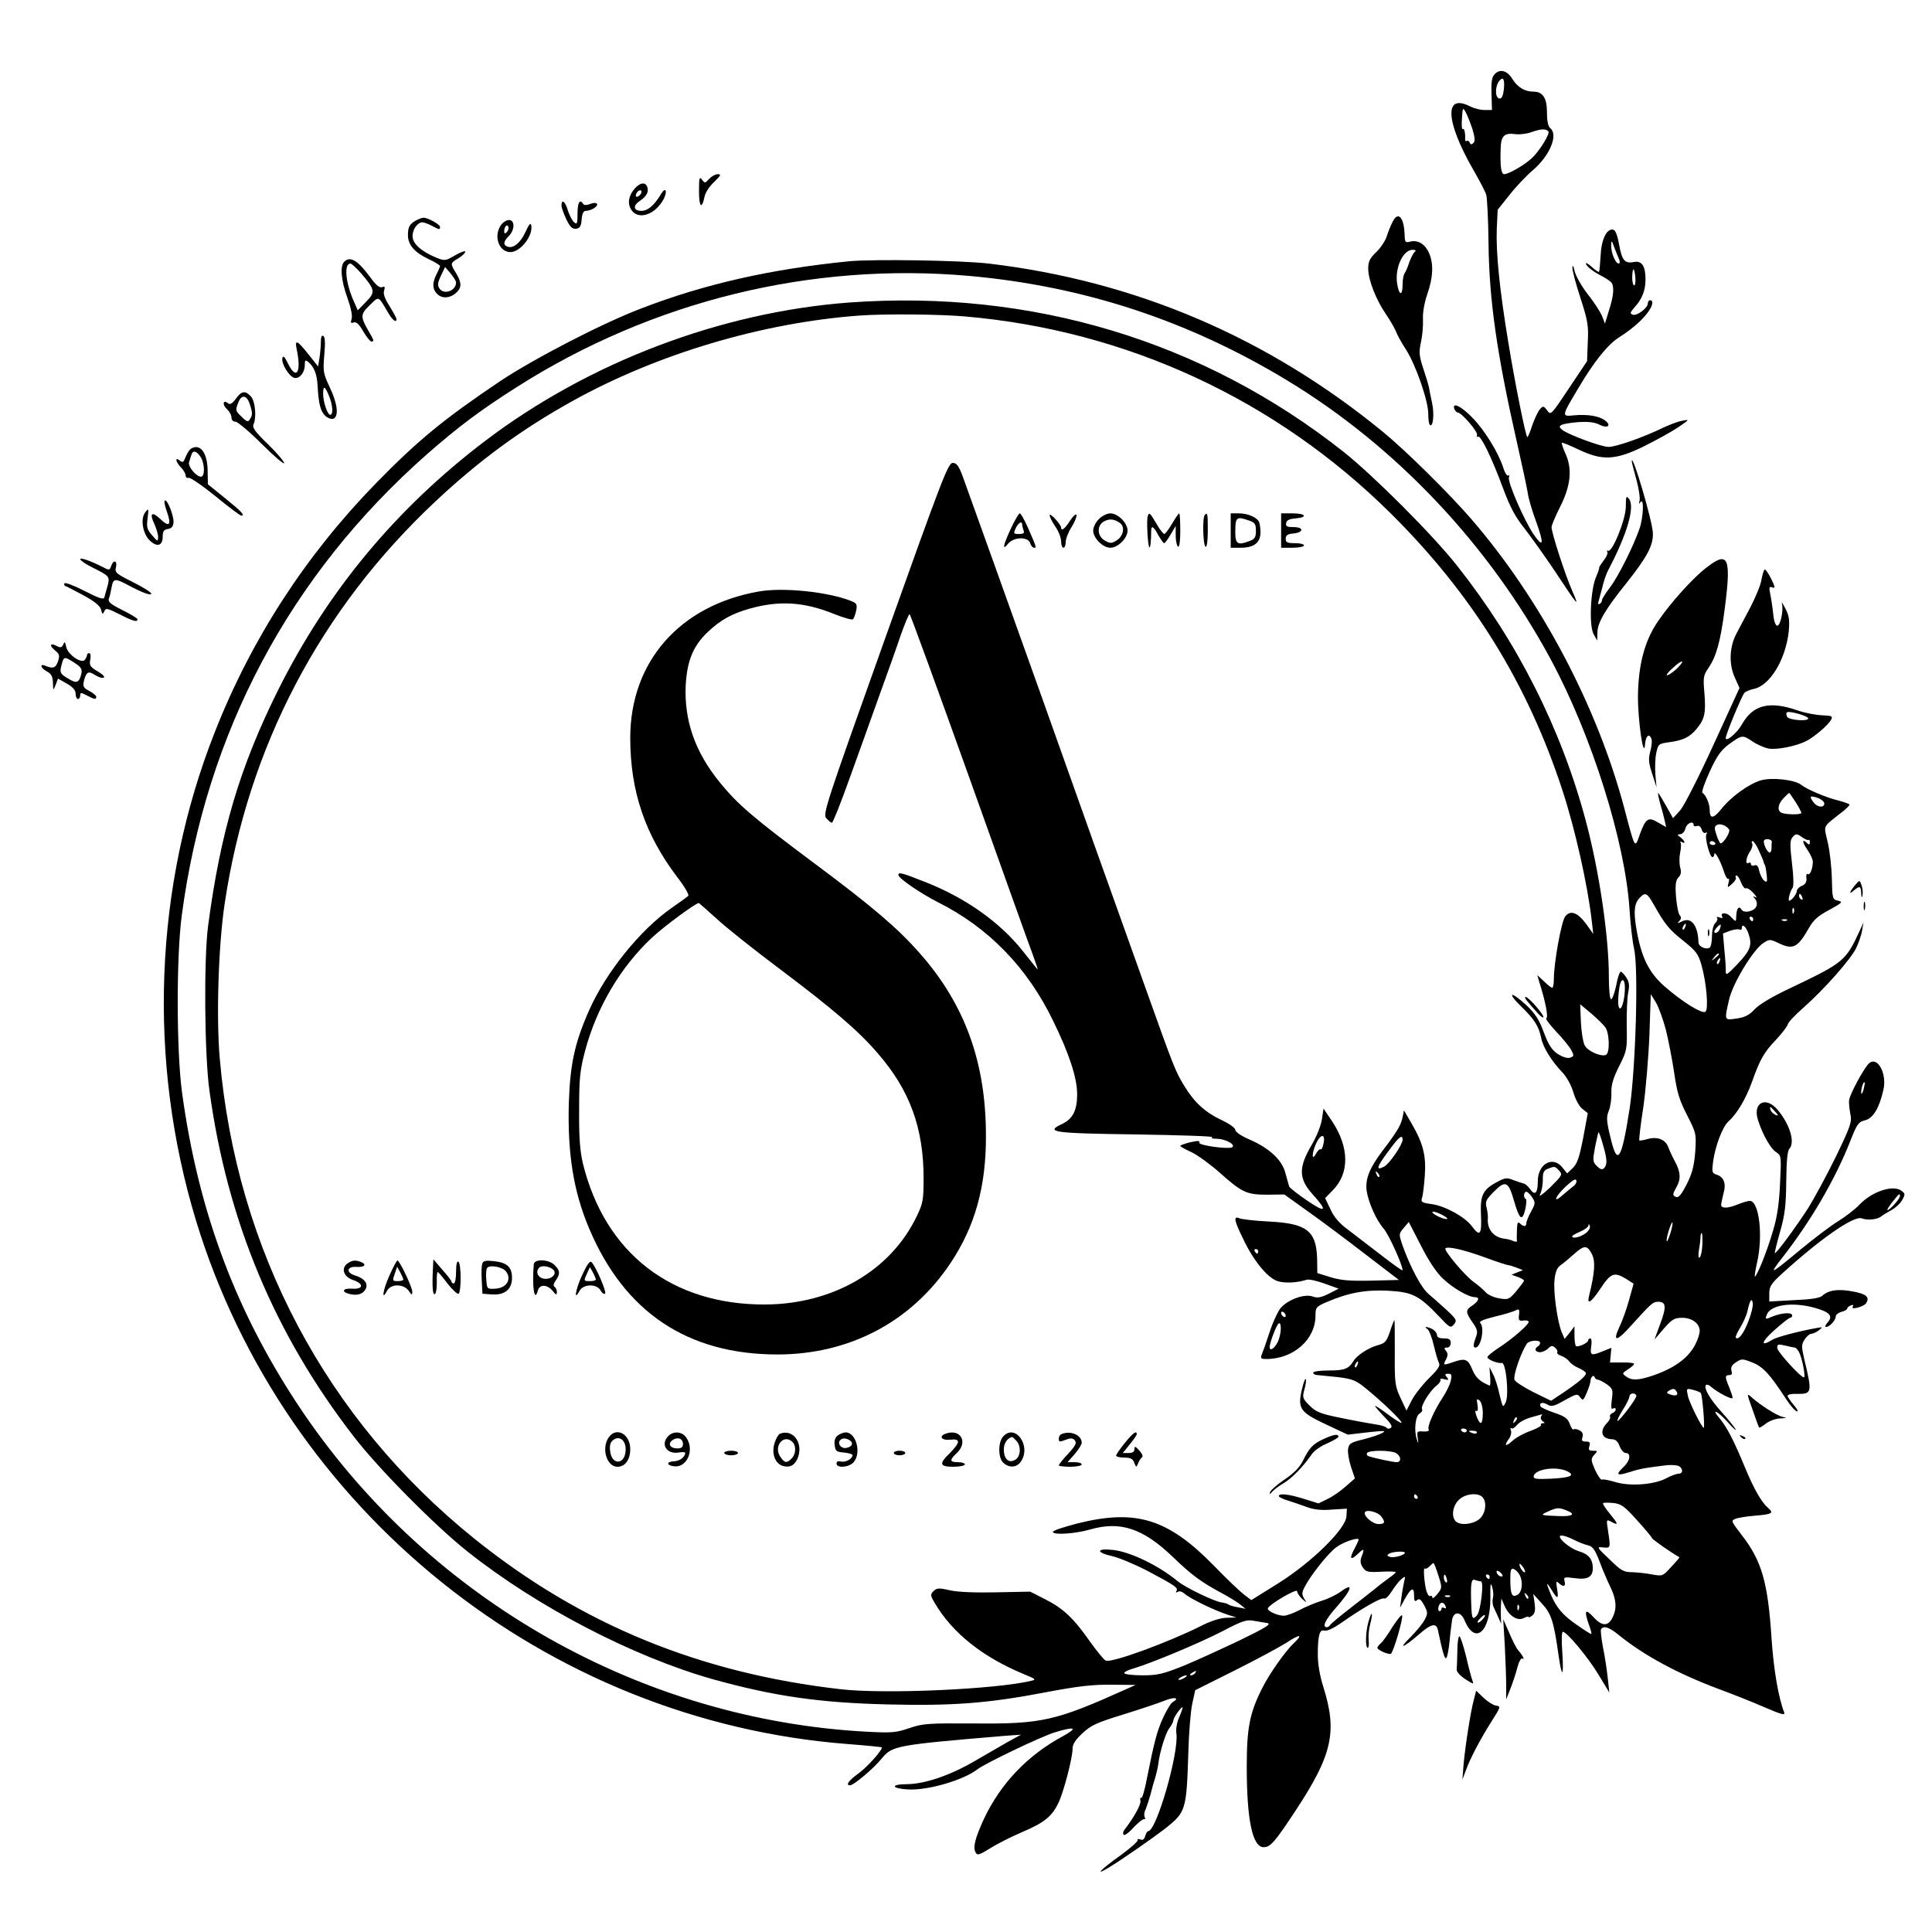
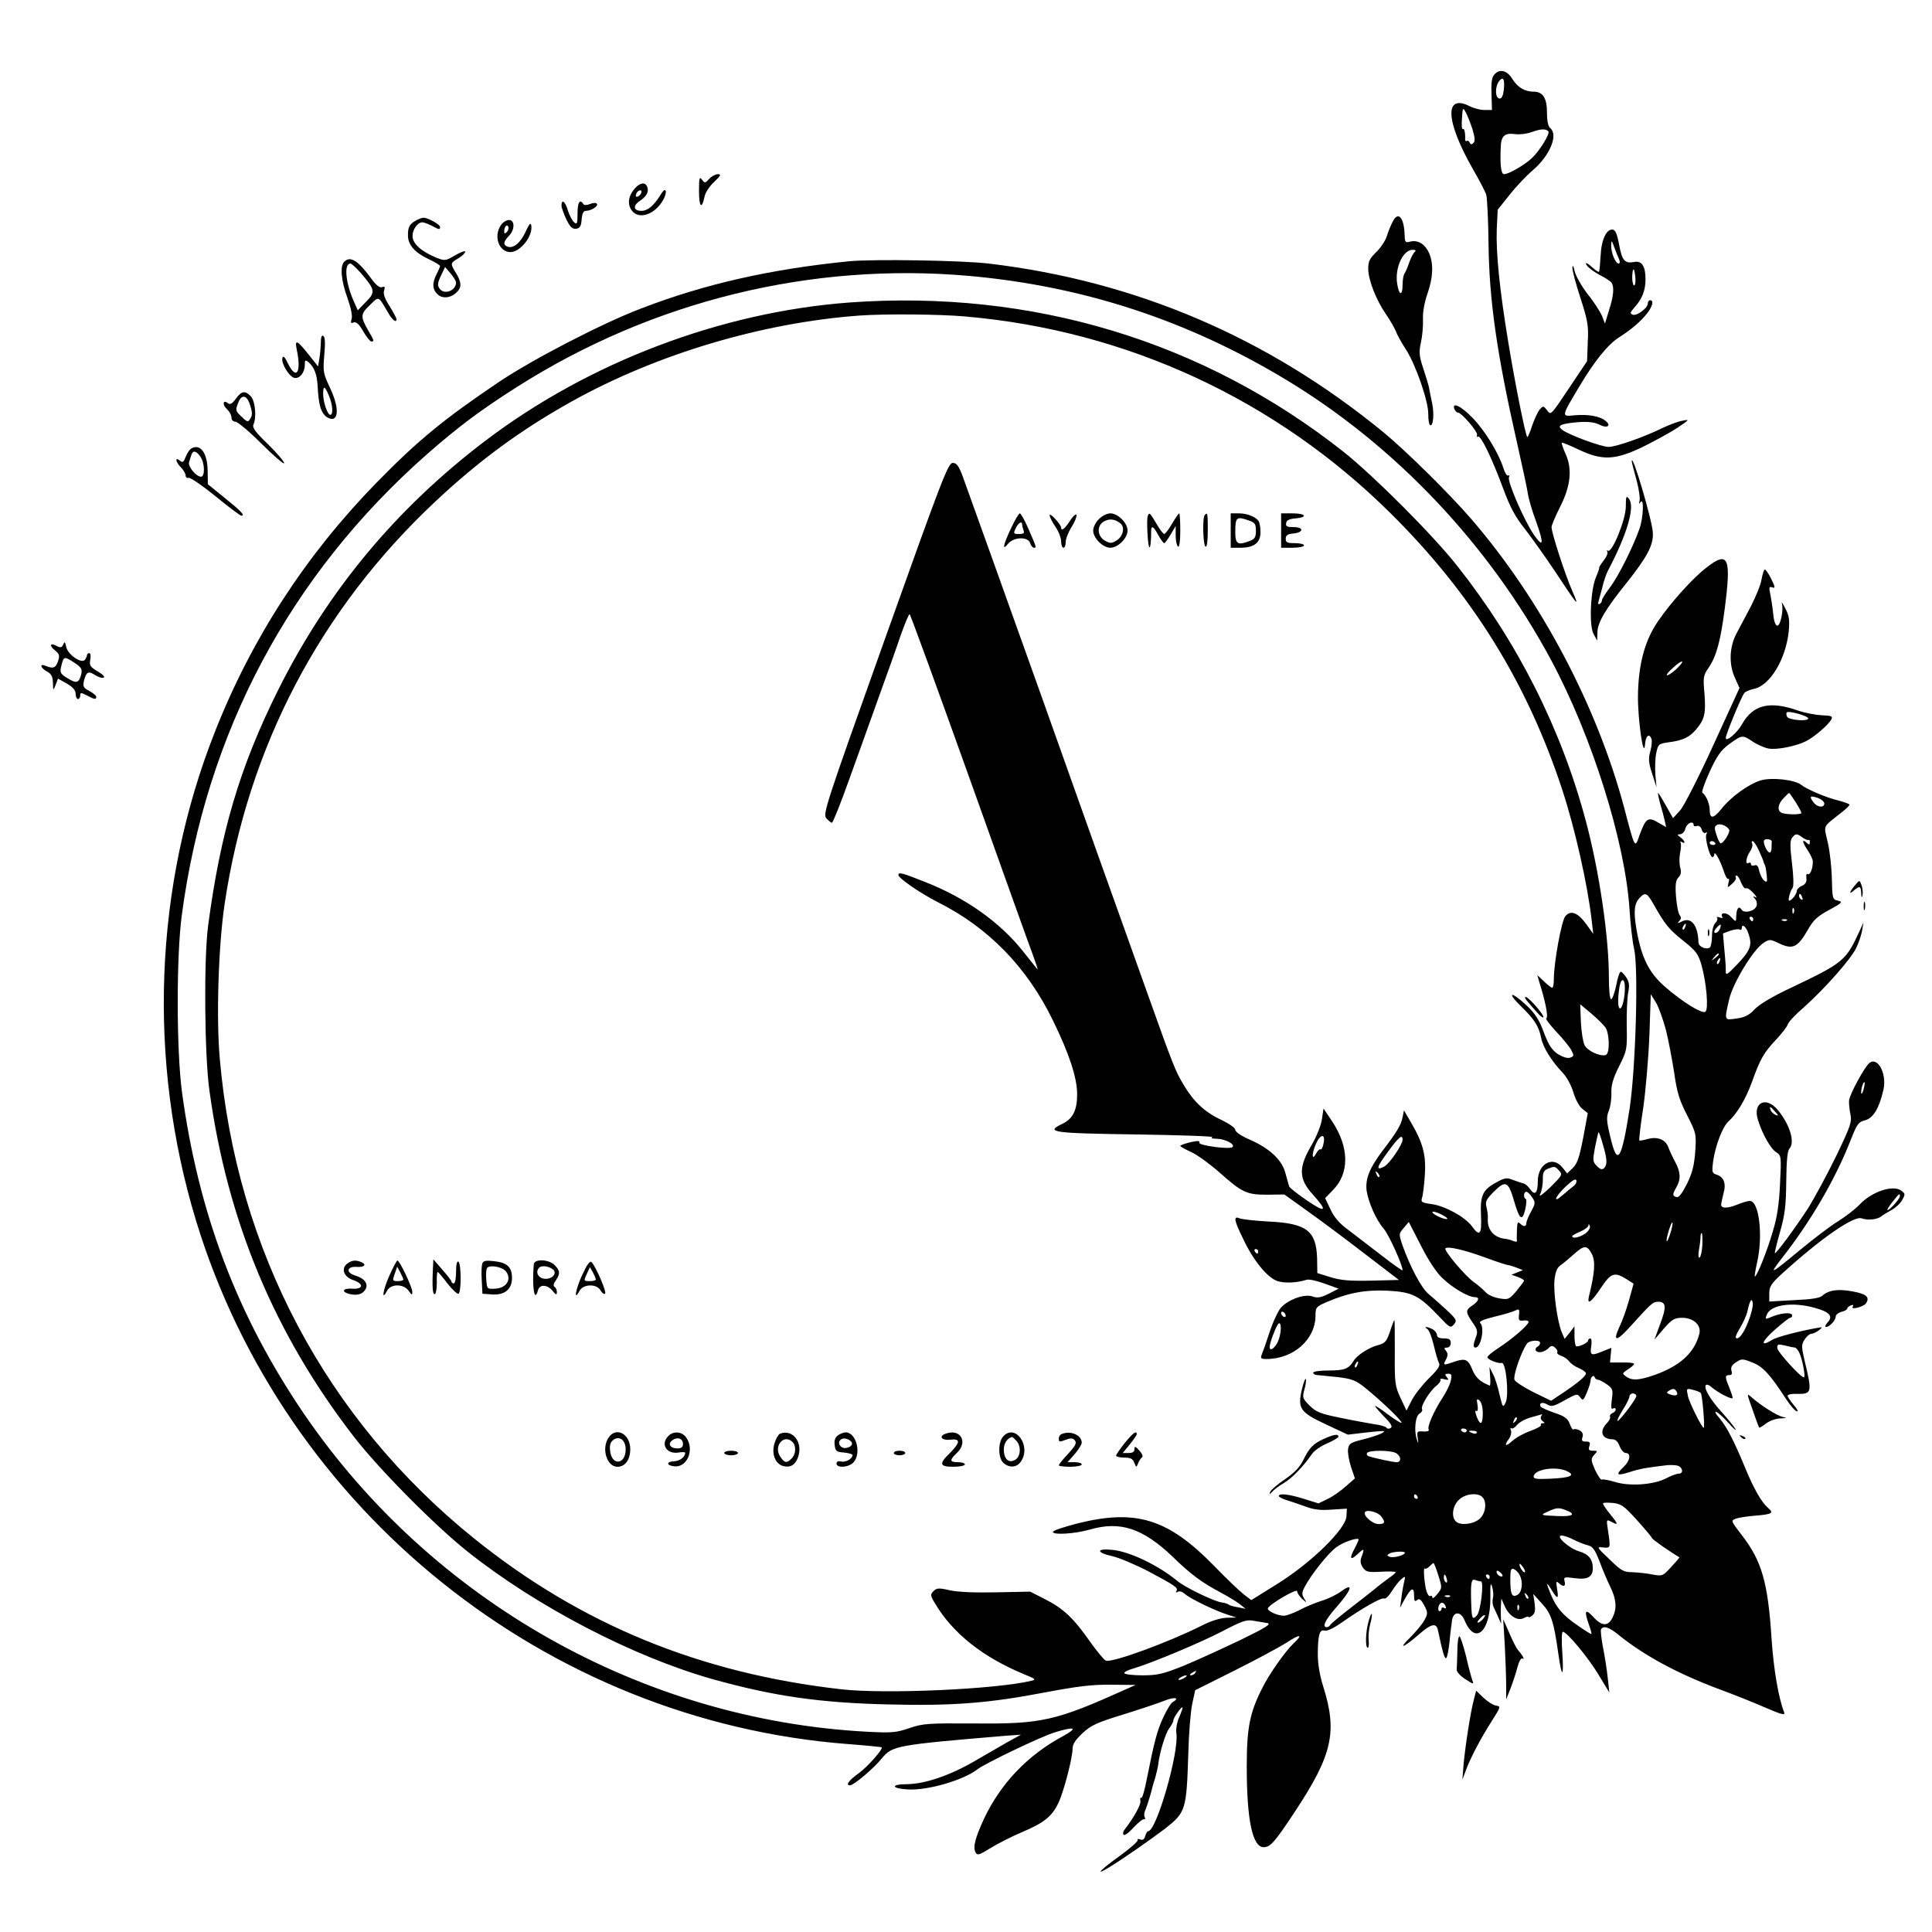
<svg xmlns="http://www.w3.org/2000/svg" version="1.0" width="843pt" height="843pt" viewBox="0 0 843 843" preserveAspectRatio="xMidYMid meet">
  <g transform="translate(0,843) scale(0.1,-0.1)" fill="#000000" stroke="none">
    <path d="M6519 8103 c-10 -11 -13 -38 -11 -85 l2 -68 -32 0 c-18 0 -46 7 -62 15 -115 60 -110 -62 12 -275 27 -47 53 -96 57 -110 4 -14 9 -110 10 -215 3 -245 36 -478 125 -870 21 -93 42 -190 46 -215 3 -25 20 -81 36 -124 36 -100 33 -120 -10 -58 -42 62 -115 230 -108 249 3 8 2 12 -3 8 -5 -3 -15 12 -21 32 -21 67 -82 166 -135 220 -49 51 -91 71 -79 38 4 -8 10 -15 15 -15 16 0 89 -85 84 -98 -2 -7 -1 -11 4 -7 12 7 60 -92 110 -227 30 -81 53 -124 94 -175 29 -38 88 -120 130 -183 103 -156 111 -165 78 -90 -31 70 -91 254 -91 280 0 8 17 48 37 88 47 92 54 166 24 232 -11 24 -18 46 -16 48 2 2 34 -11 72 -29 104 -50 161 -47 283 12 52 26 120 63 150 83 53 36 54 37 20 30 -19 -3 -57 -18 -85 -31 -81 -40 -204 -83 -236 -83 -32 0 -172 52 -202 74 -25 19 -9 27 68 34 45 3 72 0 94 -11 35 -18 54 -4 25 18 -26 20 -76 28 -134 23 -58 -6 -58 -7 19 122 67 113 127 188 177 219 53 34 94 69 122 105 23 30 29 56 12 56 -5 0 -10 -6 -10 -14 0 -20 -48 -56 -66 -49 -13 5 -11 10 8 32 33 36 48 74 48 122 0 58 -16 82 -49 76 -41 -8 -53 5 -66 74 -8 45 -16 65 -27 67 -28 5 -51 -44 -54 -115 -2 -36 -5 -67 -7 -69 -2 -2 -16 7 -30 20 -15 14 -27 21 -27 17 0 -12 31 -36 70 -56 19 -10 38 -23 42 -29 12 -18 9 -57 -11 -119 l-18 -59 -13 34 c-8 18 -35 61 -62 94 -26 34 -52 79 -57 100 -5 23 -9 30 -10 17 -1 -12 15 -72 35 -133 32 -99 36 -121 32 -194 l-3 -82 -79 -118 c-78 -117 -79 -119 -95 -97 -16 21 -18 21 -33 4 -8 -10 -23 -42 -33 -71 -9 -29 -19 -51 -21 -49 -8 8 -54 237 -83 415 -38 230 -54 390 -50 494 l4 83 52 65 c28 36 74 84 101 107 74 63 112 154 77 183 -10 8 -15 31 -15 70 0 62 -18 90 -58 90 -38 0 -69 18 -92 54 -24 40 -58 48 -81 19z m43 -62 c-3 -27 -9 -41 -18 -41 -21 0 -22 53 -2 77 17 21 24 7 20 -36z m-137 -175 c11 -37 12 -53 4 -60 -8 -8 -13 -7 -16 2 -3 6 -8 10 -13 7 -4 -3 -8 1 -7 8 1 29 -4 48 -10 44 -5 -3 -6 18 -4 46 3 49 4 50 17 26 7 -13 20 -46 29 -73z m331 -9 c9 -9 -39 -87 -73 -118 -31 -29 -100 -69 -120 -69 -13 0 -18 36 -15 113 1 53 16 68 61 62 20 -3 54 1 75 9 40 14 60 15 72 3z m309 -559 c4 -10 3 -18 -2 -18 -14 0 -33 46 -33 78 1 26 2 25 14 -8 7 -19 17 -43 21 -52z m71 -83 c1 -19 -2 -33 -7 -30 -4 3 -8 21 -7 40 2 44 10 37 14 -10z" />
    <path d="M3094 7649 c-17 -19 -19 -19 -31 -3 -11 15 -13 8 -13 -50 0 -69 12 -82 24 -25 3 18 22 47 42 65 29 28 32 34 16 34 -10 0 -27 -9 -38 -21z" />
    <path d="M2771 7609 c-28 -31 -35 -67 -16 -95 30 -46 105 -21 141 48 17 33 9 54 -10 24 -31 -52 -59 -76 -87 -76 -36 0 -39 23 -5 45 28 19 38 39 30 60 -8 21 -30 19 -53 -6z m27 -21 c-2 -6 -10 -14 -16 -16 -7 -2 -10 2 -6 12 7 18 28 22 22 4z" />
    <path d="M2450 7533 c0 -9 10 -36 21 -60 17 -34 26 -43 43 -41 16 2 22 11 24 41 2 25 8 37 18 37 23 0 55 20 49 30 -3 6 -15 6 -30 0 -15 -6 -27 -6 -30 0 -15 24 -25 6 -25 -41 0 -45 -2 -50 -15 -39 -8 7 -20 30 -27 51 -11 40 -28 53 -28 22z" />
    <path d="M6077 7463 c-8 -15 -20 -44 -26 -64 -6 -19 -27 -51 -46 -69 -29 -28 -35 -41 -35 -74 1 -49 34 -134 78 -198 18 -26 36 -58 42 -72 5 -15 25 -51 44 -80 44 -68 99 -228 98 -283 0 -24 3 -45 8 -48 13 -8 19 48 9 95 -5 25 -12 56 -14 70 -3 14 -15 53 -26 86 -17 52 -18 69 -9 110 6 26 10 71 9 98 -2 32 6 75 19 113 25 72 28 130 8 178 -17 39 -48 59 -82 51 -22 -6 -24 -3 -25 26 -2 79 -28 109 -52 61z m97 -131 c-6 -4 -17 -25 -25 -47 -7 -22 -17 -44 -21 -49 -4 -6 -8 -27 -8 -48 0 -52 -16 -48 -24 6 -10 68 26 146 68 146 12 0 16 -3 10 -8z" />
    <path d="M1815 7468 c-28 -16 -35 -28 -35 -64 0 -42 28 -75 89 -104 28 -13 51 -27 51 -31 0 -3 -7 -20 -15 -35 -20 -39 -19 -67 5 -89 22 -20 59 -15 84 11 21 21 20 42 -4 82 -26 42 -26 44 10 65 17 10 30 23 30 29 0 5 -20 -2 -44 -16 -43 -25 -45 -25 -83 -10 -65 27 -103 61 -103 94 0 29 22 60 43 60 7 0 25 -7 41 -15 33 -18 36 -18 36 -5 0 11 -53 40 -72 40 -7 0 -22 -6 -33 -12z m175 -271 c-1 -37 -54 -55 -73 -25 -9 13 -7 26 7 55 l18 38 24 -28 c13 -16 24 -33 24 -40z" />
    <path d="M2186 7448 c-34 -48 -9 -118 41 -118 44 0 100 72 91 117 -3 13 -10 4 -25 -29 -22 -48 -54 -74 -79 -64 -19 7 -18 22 6 46 27 27 27 70 1 70 -11 0 -27 -10 -35 -22z m25 -31 c-8 -8 -11 -7 -11 4 0 20 13 34 18 19 3 -7 -1 -17 -7 -23z" />
    <path d="M1502 7288 c-19 -19 -14 -81 14 -158 15 -43 23 -79 18 -92 -5 -16 -3 -20 9 -15 11 4 24 -7 42 -39 14 -24 30 -44 35 -44 14 0 13 3 -15 51 -33 58 -32 69 10 109 39 38 35 40 77 -32 20 -35 38 -49 38 -30 0 4 -14 30 -30 56 -21 32 -29 55 -24 68 5 16 3 20 -9 15 -11 -4 -27 9 -52 44 -54 73 -87 93 -113 67z m73 -50 c62 -72 64 -83 22 -125 l-36 -37 -21 48 c-33 78 -39 156 -11 156 5 0 26 -19 46 -42z" />
    <path d="M3705 7290 c-341 -34 -631 -99 -910 -207 -170 -65 -467 -219 -614 -317 -245 -165 -356 -256 -540 -444 -308 -316 -544 -680 -704 -1087 -265 -672 -294 -1431 -82 -2130 385 -1266 1528 -2184 2845 -2285 80 -6 146 -13 147 -14 8 -7 -62 -86 -101 -114 -43 -31 -58 -52 -37 -52 16 0 105 75 139 118 46 55 62 58 537 98 l70 5 -60 -33 c-33 -19 -99 -57 -147 -85 -106 -61 -213 -97 -290 -98 -74 0 -70 -19 4 -23 87 -5 243 41 303 88 32 25 280 144 337 161 88 27 104 21 37 -16 -155 -83 -273 -207 -346 -362 -38 -83 -49 -124 -36 -146 7 -14 16 -11 63 18 30 19 93 51 140 71 97 41 131 69 159 129 23 49 61 195 61 235 0 20 13 39 44 68 36 34 63 46 177 81 74 23 155 50 182 61 43 17 66 12 34 -7 -8 -4 -26 -34 -41 -66 -27 -58 -40 -108 -72 -269 -9 -48 -20 -85 -24 -83 -5 3 -6 -3 -4 -12 4 -15 -27 -72 -71 -129 -5 -7 -6 -16 -2 -20 4 -4 24 10 43 32 20 21 41 38 46 36 5 -1 6 3 3 9 -4 6 -3 21 3 32 5 12 15 42 22 67 6 25 16 60 22 78 5 19 11 44 12 55 6 51 31 134 48 156 10 13 18 29 18 35 0 12 39 66 40 55 0 -4 -7 -24 -16 -45 -9 -20 -14 -51 -11 -67 12 -84 -87 -427 -123 -427 -4 0 -10 -10 -13 -21 -4 -15 -11 -20 -22 -15 -9 3 -14 2 -11 -3 3 -4 -30 -34 -74 -66 -87 -62 -117 -93 -54 -55 60 36 193 129 249 172 89 71 92 79 100 328 2 85 10 182 17 215 l13 60 170 85 c94 47 196 102 228 122 60 40 75 38 31 -3 -35 -33 -106 -133 -136 -194 -55 -108 -68 -174 -68 -344 0 -233 25 -351 74 -351 29 0 49 23 136 155 164 248 186 348 124 545 -15 47 -24 99 -24 140 0 85 8 112 29 105 11 -3 39 10 72 33 93 65 178 114 189 107 5 -3 20 11 33 32 13 21 32 45 42 53 17 14 18 13 12 -10 -3 -14 -9 -45 -12 -70 l-6 -45 20 37 c28 50 41 56 41 17 0 -25 3 -29 13 -21 10 9 17 3 31 -22 16 -31 17 -36 2 -64 -8 -16 -37 -51 -63 -77 -56 -55 -29 -45 39 14 52 46 75 51 82 19 20 -95 29 -127 36 -123 5 3 11 36 15 73 3 37 9 79 11 94 7 38 38 37 54 -1 46 -112 114 -52 113 99 -1 59 1 69 8 45 5 -16 6 -38 3 -49 -3 -10 -2 -28 4 -40 5 -11 15 -32 21 -46 l11 -25 -1 25 c-1 14 -1 39 0 55 l2 30 14 -32 c19 -44 57 -68 84 -53 12 6 21 8 21 4 0 -3 7 0 16 7 12 10 14 23 10 54 l-6 40 38 -42 c41 -44 52 -80 72 -222 15 -106 24 -102 17 7 -4 51 -3 92 2 92 18 0 113 -115 157 -189 l46 -76 -7 65 c-4 36 -13 96 -21 134 -7 38 -11 73 -8 77 10 17 36 9 77 -25 111 -90 258 -169 437 -236 63 -23 155 -60 203 -81 70 -30 87 -35 82 -21 -25 64 -46 187 -55 321 -16 248 -43 341 -131 454 -46 60 -47 62 -26 70 12 5 52 11 90 14 70 6 78 11 51 34 -27 23 -62 83 -100 176 -49 118 -78 174 -109 212 -43 50 -11 36 36 -17 23 -26 37 -38 31 -27 -6 11 -34 45 -61 75 -50 55 -79 105 -67 117 3 3 14 0 23 -9 31 -26 93 -58 93 -47 0 5 -7 26 -15 46 -19 45 -19 53 1 53 11 0 13 6 9 19 -4 14 1 25 20 37 24 16 28 16 71 -1 46 -18 76 -50 147 -159 18 -28 39 -52 47 -54 8 -3 3 9 -13 27 -15 18 -27 36 -27 41 0 5 18 9 39 8 68 -1 69 4 34 150 -13 57 -13 65 1 87 9 14 22 25 29 25 7 0 22 7 33 15 18 15 18 15 -6 11 -84 -15 -178 -40 -197 -52 -53 -33 -49 -10 8 41 34 30 65 55 70 55 5 0 9 5 9 10 0 15 -45 12 -85 -4 -33 -14 -34 -14 -26 7 16 44 112 58 211 30 64 -18 80 -36 54 -64 -10 -11 -12 -19 -6 -19 15 0 42 29 42 46 0 7 11 16 25 20 14 3 25 10 25 14 0 4 7 11 16 14 10 4 13 2 8 -6 -10 -15 48 0 58 15 18 27 2 41 -58 52 -64 12 -105 6 -133 -19 -11 -10 -49 -16 -123 -19 l-108 -6 0 35 c0 30 8 43 55 86 167 152 313 254 348 242 27 -10 68 -5 85 8 7 6 27 18 45 28 17 9 39 29 47 44 14 25 13 28 -3 40 -36 28 -130 -3 -184 -61 -19 -20 -61 -52 -93 -72 -33 -20 -105 -75 -162 -122 -135 -112 -142 -115 -83 -39 126 161 233 344 300 515 28 71 34 80 64 87 35 10 61 53 79 133 16 70 -25 147 -62 116 -21 -18 -85 -135 -88 -163 -1 -13 2 -40 6 -60 7 -33 1 -51 -61 -180 -39 -80 -94 -182 -123 -229 -54 -83 -141 -202 -146 -197 -1 2 9 44 23 93 21 74 26 114 27 220 1 89 5 134 14 143 25 28 2 106 -52 170 -52 61 -110 30 -85 -46 20 -63 56 -126 80 -140 21 -14 22 -18 16 -135 -4 -88 -12 -146 -31 -208 -24 -84 -70 -199 -79 -199 -2 0 2 26 9 58 28 118 10 272 -31 272 -9 0 -32 -7 -52 -15 -43 -18 -73 -19 -73 -2 0 6 5 29 10 49 13 44 2 73 -31 83 -19 6 -20 12 -14 58 10 69 41 150 66 173 38 34 76 98 103 172 36 101 52 129 106 186 26 28 49 58 51 67 2 9 33 42 69 73 93 83 205 210 229 259 11 23 23 58 26 77 l6 35 -16 -35 c-61 -133 -70 -140 -298 -249 -82 -38 -140 -73 -160 -94 -24 -26 -43 -36 -79 -41 -55 -8 -55 -11 -33 84 17 72 105 217 150 246 25 16 29 16 61 1 67 -33 87 -24 137 64 20 35 40 53 89 79 57 31 60 35 38 40 -24 5 -25 8 -27 95 -1 50 -9 122 -18 160 -18 78 -24 63 59 129 20 15 36 31 36 35 0 3 -22 11 -48 18 -51 12 -137 48 -162 68 -28 23 -130 34 -177 20 -53 -16 -132 -73 -173 -126 -34 -42 -50 -43 -50 -3 0 26 -16 65 -32 75 -4 3 10 44 32 92 31 68 49 93 82 118 59 43 61 43 103 15 20 -14 52 -28 71 -32 36 -7 122 10 166 33 34 17 96 70 108 93 8 15 3 17 -39 19 -27 1 -75 10 -107 21 -123 43 -195 25 -243 -60 -21 -38 -71 -80 -71 -60 0 15 69 182 81 196 5 7 24 14 41 18 71 14 140 129 153 252 4 48 2 67 -15 99 -11 22 -18 32 -15 22 8 -29 -6 -97 -20 -97 -8 0 -15 19 -18 53 -3 28 -9 67 -13 86 -6 29 -4 33 9 28 14 -5 13 1 -5 38 -12 24 -25 42 -28 40 -4 -3 -10 -22 -14 -44 -3 -22 -25 -75 -47 -118 -23 -43 -51 -96 -62 -117 -31 -58 -34 -133 -8 -191 l21 -47 -114 -249 c-63 -138 -128 -266 -145 -285 l-31 -34 -31 55 c-17 30 -32 55 -34 55 -2 0 2 -21 9 -47 8 -27 17 -60 20 -75 l6 -27 -35 20 c-43 26 -54 19 -80 -52 -22 -63 -20 -67 -68 116 -119 446 -364 909 -667 1260 -96 111 -284 297 -385 380 -504 413 -1080 659 -1721 735 -119 14 -505 20 -609 10z m525 -64 c500 -45 955 -195 1385 -455 476 -288 883 -719 1153 -1221 178 -332 322 -789 342 -1085 4 -66 13 -145 20 -174 20 -86 7 -520 -19 -696 -36 -231 -54 -258 -85 -124 -17 70 -17 86 -6 113 7 17 12 52 11 77 -1 35 7 63 34 117 34 68 35 73 33 174 -1 57 2 122 6 145 7 33 5 48 -8 68 -9 14 -20 25 -24 25 -5 0 -14 -27 -20 -60 -7 -33 -17 -60 -22 -60 -6 0 -10 42 -10 98 0 176 -42 461 -100 678 -107 403 -299 783 -561 1114 -106 135 -364 393 -496 498 -612 484 -1361 710 -2158 652 -559 -42 -1135 -260 -1587 -603 -390 -296 -688 -655 -904 -1087 -168 -337 -252 -622 -306 -1030 -19 -143 -16 -566 6 -720 78 -568 284 -1062 631 -1510 109 -141 354 -388 495 -500 303 -241 723 -459 1070 -557 266 -74 466 -103 764 -110 285 -7 438 5 689 53 138 26 202 34 285 33 l107 -1 -40 -18 c-309 -139 -368 -153 -666 -150 -198 1 -221 0 -280 -20 -58 -20 -76 -22 -189 -16 -979 53 -1896 571 -2453 1386 -292 429 -461 875 -533 1405 -24 180 -25 588 -1 770 106 798 471 1485 1070 2013 138 121 237 195 395 295 591 375 1284 544 1972 483z m-17 -177 c703 -61 1353 -362 1853 -857 358 -354 599 -744 752 -1212 55 -169 109 -409 127 -565 l7 -60 -30 42 c-38 52 -69 63 -92 35 -17 -21 -50 -203 -50 -274 0 -21 -3 -38 -7 -38 -4 0 -20 12 -36 28 l-29 27 7 -25 c28 -88 42 -159 32 -163 -5 -1 14 -27 42 -57 29 -30 59 -67 67 -82 13 -24 12 -27 -5 -33 -12 -4 -33 3 -54 16 -26 18 -40 39 -61 95 -20 55 -38 82 -76 118 -68 63 -88 58 -22 -6 58 -57 76 -85 87 -138 8 -40 45 -100 92 -149 19 -20 39 -56 48 -87 9 -30 25 -61 39 -72 l24 -19 -20 -108 c-17 -87 -26 -113 -46 -132 l-24 -23 -20 25 c-42 54 -108 17 -108 -59 0 -53 -13 -65 -34 -34 -9 12 -21 23 -28 24 -7 2 -27 8 -45 15 -27 11 -36 10 -68 -7 -65 -34 -77 -58 -73 -146 4 -86 -5 -96 -40 -48 -31 41 -117 88 -175 96 -44 6 -48 9 -42 28 4 12 9 55 12 97 6 87 -7 140 -59 229 l-32 55 -6 -30 c-7 -35 -26 -66 -88 -147 -57 -76 -75 -122 -69 -173 8 -52 41 -128 76 -168 22 -27 81 -156 81 -180 0 -3 -42 26 -93 66 -51 39 -117 90 -146 112 -37 27 -61 55 -76 89 l-23 48 33 34 c74 74 73 188 -3 302 l-37 55 -7 -47 c-4 -27 -23 -74 -43 -109 -60 -101 -60 -150 4 -220 65 -72 57 -82 -25 -26 -41 28 -77 56 -79 62 -2 7 -9 32 -16 57 -14 58 -69 109 -155 147 -38 16 -64 34 -64 43 0 8 -25 26 -58 42 -74 34 -122 79 -166 152 -38 63 -46 84 -161 406 -42 118 -87 244 -100 280 -19 52 -191 534 -360 1010 -120 336 -328 917 -345 963 -17 45 -26 57 -43 57 -20 0 -47 -71 -295 -766 -261 -732 -273 -767 -256 -785 9 -10 20 -19 24 -19 4 0 38 84 75 188 37 103 96 266 130 362 35 96 78 217 95 268 18 50 35 92 39 92 3 0 120 -321 260 -712 140 -392 265 -742 279 -778 13 -36 22 -63 19 -60 -3 3 -31 39 -64 80 -99 125 -249 232 -425 301 -101 40 -118 45 -118 31 0 -14 95 -79 171 -118 222 -111 391 -285 504 -518 71 -145 105 -250 105 -321 0 -70 -19 -107 -65 -129 -76 -36 -45 -41 321 -46 192 -3 342 -8 334 -12 -9 -4 0 -7 21 -7 36 -1 79 -24 67 -36 -11 -12 -150 7 -145 19 4 9 -6 9 -39 2 -24 -6 -44 -13 -44 -16 0 -3 21 -15 48 -27 26 -12 81 -52 122 -88 100 -89 119 -98 210 -98 l74 1 106 -76 c58 -41 170 -125 249 -186 l145 -111 -120 -3 c-92 -2 -133 1 -178 15 l-58 18 -1 65 c-4 120 -46 152 -212 160 -60 3 -118 10 -127 14 -27 12 -23 -10 16 -89 45 -96 106 -170 150 -185 32 -10 84 -8 128 6 10 3 45 -5 78 -17 l61 -22 -43 -22 c-34 -17 -49 -20 -71 -12 -35 12 -103 -12 -137 -48 -12 -13 -35 -61 -50 -107 -15 -46 -31 -91 -35 -100 -6 -15 -2 -18 20 -18 119 0 215 85 215 190 0 35 3 39 50 59 93 40 168 54 267 49 106 -6 134 -20 222 -112 47 -50 50 -52 65 -35 14 17 12 22 -32 63 -26 24 -61 55 -79 70 -31 26 -79 116 -113 211 -17 51 -17 51 5 77 l22 26 54 -105 c34 -67 69 -119 96 -143 43 -41 111 -80 138 -80 23 0 18 -17 -10 -36 -31 -20 -31 -29 0 -74 22 -31 24 -41 15 -64 -12 -33 -13 -46 -2 -46 24 0 41 87 21 107 -7 7 12 15 63 28 40 9 81 22 91 27 15 8 18 5 15 -19 -3 -24 0 -28 20 -25 12 2 22 -1 22 -6 0 -13 -73 -76 -132 -114 -26 -17 -48 -35 -48 -40 0 -10 46 -29 63 -25 18 3 32 -138 17 -172 -12 -25 -13 -24 -27 34 -7 33 -20 74 -29 90 l-15 30 3 -42 c2 -23 1 -40 -2 -39 -42 17 -61 35 -75 68 -19 48 -31 53 -83 35 -46 -16 -47 -15 -31 14 7 15 7 24 -2 35 -9 11 -8 14 5 14 9 0 16 8 16 20 0 16 -7 20 -30 20 -20 0 -30 5 -30 15 0 8 -9 19 -19 25 -23 12 -42 13 -23 1 7 -4 20 -36 28 -71 8 -34 18 -69 23 -78 6 -11 -5 -28 -44 -66 -29 -29 -63 -72 -75 -96 l-23 -45 -26 55 c-24 52 -26 64 -25 198 0 78 0 142 -2 142 -1 0 -10 -22 -19 -50 -15 -44 -21 -51 -54 -60 -38 -10 -89 -43 -104 -67 -22 -36 -40 -43 -108 -43 -39 0 -69 -4 -69 -10 0 -5 8 -10 18 -10 9 -1 50 -5 90 -9 63 -8 78 -14 119 -47 74 -60 164 -147 158 -152 -2 -3 -29 14 -60 37 -30 23 -55 39 -55 36 0 -3 18 -24 40 -47 30 -30 37 -43 28 -49 -7 -4 -15 -4 -18 1 -3 5 -26 12 -50 15 -25 4 -92 16 -149 28 -90 18 -109 26 -137 54 -30 30 -32 35 -23 68 6 20 9 41 7 47 -2 6 -10 -13 -17 -43 -20 -85 -9 -101 104 -154 l96 -45 77 9 c42 5 79 8 81 6 5 -6 -42 -24 -104 -39 -43 -11 -50 -17 -53 -40 -2 -15 4 -49 13 -77 l17 -50 -39 -34 c-21 -19 -56 -44 -79 -55 l-41 -20 -64 20 c-67 21 -109 25 -109 12 0 -4 17 -13 38 -19 20 -6 57 -19 82 -28 32 -12 64 -16 111 -12 l66 4 -2 -34 c-4 -55 -150 -199 -298 -292 l-117 -73 -33 25 c-18 14 -78 71 -132 127 -199 203 -338 246 -592 183 -62 -16 -111 -32 -109 -38 4 -14 100 -7 162 11 132 38 230 6 361 -119 79 -77 125 -111 213 -158 30 -16 66 -38 80 -49 l25 -20 -35 7 c-19 3 -37 9 -40 12 -3 3 -16 7 -30 9 -29 3 -159 65 -192 93 -84 69 -207 128 -282 136 -73 8 -75 -11 -4 -27 29 -6 100 -36 158 -66 120 -64 132 -72 123 -87 -4 -6 -1 -7 6 -3 7 5 20 1 31 -9 22 -20 129 -72 185 -90 l40 -13 -43 -1 c-27 -1 -67 -13 -110 -35 -143 -72 -391 -163 -417 -152 -7 2 -38 40 -69 83 -71 102 -117 145 -196 185 l-65 33 -148 -3 c-92 -2 -168 1 -203 9 -48 11 -57 10 -71 -4 -14 -14 -14 -19 6 -52 77 -131 209 -236 391 -311 49 -20 52 -23 30 -28 -153 -37 -638 -59 -830 -37 -616 70 -1135 283 -1600 657 -646 520 -1038 1259 -1111 2094 -16 180 -6 493 21 675 102 685 417 1286 921 1758 191 179 374 313 595 436 370 206 830 343 1254 374 109 8 352 6 463 -4z m3677 -1754 c-1 -14 -83 -7 -92 7 -3 7 -5 15 -2 19 6 10 95 -15 94 -26z m-55 -365 c14 -22 25 -43 25 -47 0 -9 -74 -8 -89 2 -17 10 -13 37 11 62 12 13 23 23 25 23 1 0 14 -18 28 -40z m125 -6 c0 -20 -30 -17 -46 4 -21 27 -17 32 16 21 17 -6 30 -17 30 -25z m-570 -94 c0 -5 6 -7 14 -4 9 3 17 -3 21 -15 3 -12 11 -18 17 -15 7 4 8 2 4 -5 -9 -14 14 -101 26 -101 4 0 8 6 8 12 0 20 25 -24 40 -69 7 -23 16 -40 21 -38 4 3 5 -5 1 -17 -5 -23 -5 -23 16 -4 12 10 19 23 16 27 -3 5 -1 9 3 9 5 0 14 -14 20 -31 7 -17 16 -28 21 -25 5 3 20 -6 33 -21 13 -14 17 -22 9 -18 -13 7 -13 6 -2 -7 7 -8 10 -23 6 -32 -8 -22 -54 -33 -65 -15 -11 18 -21 7 -23 -25 -1 -31 0 -31 -25 -5 -18 20 -48 18 -36 -2 4 -5 -2 -6 -12 -2 -10 3 -15 3 -11 -2 4 -4 1 -14 -7 -22 -9 -8 -15 -33 -15 -58 0 -24 -5 -47 -10 -50 -17 -10 -49 5 -49 23 -2 75 -32 113 -73 91 -19 -9 -21 -9 -11 2 9 9 10 16 2 26 -6 7 -13 44 -16 81 -4 53 -1 72 11 84 11 11 13 24 7 44 -4 16 -4 45 0 63 4 19 5 39 2 44 -3 6 -1 7 5 3 19 -11 14 5 -5 20 -16 12 -16 13 -2 14 9 0 20 11 23 25 6 24 36 36 36 15z m155 -20 c6 -10 -24 -59 -37 -60 -3 0 -12 16 -18 36 -10 29 -10 38 1 44 13 9 43 -2 54 -20z m321 -35 c12 -8 23 -12 26 -10 3 3 5 -2 5 -10 0 -11 -4 -12 -11 -5 -23 23 -24 8 -1 -26 14 -20 25 -44 25 -53 0 -31 -12 -61 -22 -55 -5 4 -8 -4 -6 -17 2 -17 -4 -27 -19 -34 -13 -5 -23 -16 -23 -23 0 -13 -23 -42 -33 -42 -7 0 4 43 15 56 5 7 4 52 -3 108 -9 75 -9 99 1 111 15 19 20 19 46 0z m-135 -17 c-1 -5 -1 -17 -1 -28 0 -11 -4 -20 -8 -20 -12 0 -32 46 -24 54 8 9 33 3 33 -6z m-247 -6 c3 -5 -1 -9 -9 -9 -8 0 -15 4 -15 9 0 4 4 8 9 8 6 0 12 -4 15 -8z m191 -34 c11 -24 20 -45 20 -48 0 -3 3 -9 6 -15 3 -5 6 -26 8 -45 3 -29 1 -32 -12 -22 -8 7 -17 26 -21 42 -4 21 -10 28 -21 24 -8 -3 -15 -1 -15 6 0 6 -4 8 -10 5 -16 -10 -12 23 6 50 9 13 13 29 9 35 -3 5 -2 10 2 10 5 0 18 -19 28 -42z m-459 -235 c49 -87 66 -108 129 -158 55 -44 65 -57 79 -105 22 -78 32 -195 17 -205 -16 -9 -103 45 -179 112 -69 61 -101 128 -122 251 -13 78 -9 111 16 136 23 24 31 20 60 -31z m648 31 c3 -8 2 -12 -4 -9 -6 3 -10 10 -10 16 0 14 7 11 14 -7z m-37 -66 c-3 -8 -6 -5 -6 6 -1 11 2 17 5 13 3 -3 4 -12 1 -19z m-177 -28 c0 -5 -2 -10 -4 -10 -3 0 -8 5 -11 10 -3 6 -1 10 4 10 6 0 11 -4 11 -10z m147 -6 c-3 -3 -12 -4 -19 -1 -8 3 -5 6 6 6 11 1 17 -2 13 -5z m-444 -29 c-3 -9 -8 -14 -10 -11 -3 3 -2 9 2 15 9 16 15 13 8 -4z m151 -9 c-6 -15 -24 -23 -24 -11 0 8 24 34 28 30 1 -1 0 -10 -4 -19z m126 -22 c16 -48 8 -71 -50 -132 -43 -45 -50 -50 -50 -30 1 13 -2 55 -6 94 l-6 71 32 12 c18 6 36 8 41 5 5 -3 9 0 9 5 0 24 19 9 30 -25z m-130 -88 c0 -2 -8 -10 -17 -17 -16 -13 -17 -12 -4 4 13 16 21 21 21 13z m3 -31 c-3 -9 -8 -14 -10 -11 -3 3 -2 9 2 15 9 16 15 13 8 -4z m-413 -114 c0 -43 -11 -91 -21 -91 -10 0 -11 39 -3 92 7 43 24 41 24 -1z m179 -185 c11 -44 27 -128 36 -186 12 -86 23 -121 56 -185 40 -79 41 -81 36 -160 -5 -62 -13 -94 -37 -142 -22 -43 -35 -60 -46 -56 -17 6 -17 11 1 43 20 35 18 66 -5 109 -11 20 -24 48 -30 64 -12 35 -48 49 -91 37 -18 -5 -34 -8 -36 -6 -2 2 5 66 17 142 11 77 23 219 27 318 l6 178 23 -37 c12 -21 31 -74 43 -119z m-264 11 c18 -26 20 -113 2 -120 -23 -9 -82 18 -93 43 -7 14 -14 59 -16 101 l-3 77 48 -40 c26 -22 54 -50 62 -61z m1126 -273 c-5 -16 -10 -21 -10 -12 -1 18 10 51 15 45 2 -1 -1 -16 -5 -33z m-386 -94 c16 -17 16 -20 3 -15 -9 4 -19 13 -22 21 -7 19 -2 18 19 -6z m-751 -144 c19 -64 20 -88 5 -103 -8 -8 -16 -6 -31 9 -19 19 -19 24 -8 84 7 35 14 64 15 64 2 0 11 -24 19 -54z m-1220 0 c-3 -15 -9 -24 -12 -21 -3 3 -11 -4 -18 -16 -20 -38 -22 -6 -2 40 21 47 44 45 32 -3z m346 21 c0 -21 -57 -105 -80 -117 -38 -20 -34 -3 16 64 47 65 64 79 64 53z m683 -135 c16 -17 13 -21 -39 -73 -34 -32 -51 -44 -44 -30 7 13 12 42 12 63 -1 31 4 41 21 48 31 12 32 12 50 -8z m-785 -27 c-3 -3 -9 2 -12 12 -6 14 -5 15 5 6 7 -7 10 -15 7 -18z m847 -41 c-10 -8 -31 -25 -47 -39 -45 -40 -33 -6 14 38 28 26 43 36 46 27 3 -7 -3 -19 -13 -26z m-259 -63 c24 -83 36 -92 49 -39 5 23 7 45 3 46 -12 5 -10 32 2 32 5 0 17 -11 25 -24 15 -22 15 -27 -4 -62 -12 -21 -21 -44 -21 -51 0 -16 -12 -17 -28 -1 -9 9 -12 3 -13 -27 -1 -22 -1 -44 0 -49 1 -5 -6 -5 -16 -1 -10 5 -27 9 -38 10 -48 6 -77 41 -73 90 1 11 -2 33 -6 48 -6 25 -1 34 34 69 49 49 62 43 86 -41z m1684 20 c0 -12 -44 -61 -54 -61 -4 0 6 16 21 35 30 38 33 40 33 26z m-1975 -99 c-7 -7 -65 19 -65 29 0 5 16 1 35 -8 19 -9 33 -19 30 -21z m974 -61 c-7 -23 -14 -39 -16 -37 -3 2 1 23 8 45 7 23 14 39 16 37 3 -2 -1 -23 -8 -45z m-370 -2 c-23 -17 -59 -26 -59 -13 0 3 16 12 35 20 19 8 35 20 36 27 0 8 2 7 6 -2 3 -8 -5 -22 -18 -32z m509 -50 c-1 -28 -7 -53 -12 -56 -5 -4 -7 10 -3 33 4 21 7 47 7 57 0 9 2 17 5 17 3 0 4 -23 3 -51z m-950 -55 c51 -19 97 -34 102 -34 5 0 21 -5 37 -11 l28 -11 -25 -10 -25 -10 28 -10 c15 -5 27 -13 27 -16 -1 -4 -16 -24 -34 -46 -31 -36 -35 -38 -75 -31 -24 4 -50 16 -59 27 -10 11 -32 30 -50 43 -37 25 -134 140 -125 148 10 10 80 -6 171 -39z m468 14 c16 -32 13 -80 -13 -185 -9 -39 11 -25 52 37 44 66 59 71 110 40 l33 -21 -20 -72 c-11 -40 -30 -93 -43 -119 -30 -66 -10 -62 54 10 86 95 93 102 117 102 34 0 36 -23 8 -97 l-25 -68 41 48 c36 41 47 47 80 47 49 0 84 -32 75 -69 -21 -84 -84 -141 -197 -181 -67 -23 -97 -25 -123 -6 -18 13 -17 14 8 31 15 9 27 20 27 24 0 4 -24 7 -52 6 l-53 0 3 32 3 32 -35 -14 c-53 -22 -59 -20 -53 20 3 19 2 35 -4 35 -5 0 -9 -4 -9 -8 0 -12 -46 -32 -54 -25 -3 4 -6 24 -6 46 l0 40 -21 -28 -22 -27 -13 30 c-19 47 -37 176 -31 229 4 34 11 52 27 63 12 8 38 30 58 48 45 40 57 40 78 0z m-1456 12 c0 -5 -2 -10 -4 -10 -3 0 -8 5 -11 10 -3 6 -1 10 4 10 6 0 11 -4 11 -10z m2140 -302 c-20 -54 -44 -87 -56 -75 -3 3 6 23 19 44 13 21 28 54 32 73 10 46 19 60 23 34 2 -11 -6 -46 -18 -76z m-2020 21 c0 -6 -4 -7 -10 -4 -5 3 -10 11 -10 16 0 6 5 7 10 4 6 -3 10 -11 10 -16z m-30 -103 c-11 -33 -40 -58 -40 -33 0 16 23 78 35 97 15 23 19 -23 5 -64z m1140 -15 c0 -6 -4 -13 -10 -16 -17 -10 -11 -25 9 -25 11 0 27 7 36 16 12 13 19 14 30 4 8 -7 13 -16 10 -20 -3 -5 5 -12 17 -16 13 -4 28 -15 35 -24 7 -10 26 -23 43 -30 16 -7 30 -17 30 -22 0 -12 -30 -38 -98 -84 l-54 -36 -78 38 c-43 22 -80 46 -82 54 -5 23 30 122 55 158 11 14 57 17 57 3z m1112 -21 c4 0 12 -9 18 -20 13 -24 30 -110 21 -110 -15 1 -115 111 -116 128 -1 17 3 18 34 11 20 -5 39 -9 43 -9z m-1909 -75 c-3 -9 -8 -14 -10 -11 -3 3 -2 9 2 15 9 16 15 13 8 -4z m407 -71 c-4 -17 -21 -51 -37 -75 -37 -57 -67 -125 -59 -137 3 -6 -6 -9 -23 -8 -28 2 -29 0 -25 -28 4 -28 3 -28 -4 -6 -13 39 -6 102 12 112 9 5 14 14 11 19 -8 12 33 79 62 102 13 10 21 22 18 27 -3 4 5 6 17 2 19 -5 21 -3 11 9 -10 12 -8 15 6 15 15 0 17 -6 11 -32z m642 6 c5 0 23 -9 39 -20 26 -19 28 -24 22 -67 -4 -34 -3 -44 5 -39 7 4 12 2 12 -4 0 -6 -7 -13 -15 -16 -8 -4 -12 -10 -10 -15 3 -4 -2 -17 -12 -27 -36 -36 -25 -71 22 -72 14 0 25 -10 32 -30 6 -16 18 -30 27 -30 24 0 19 -34 -9 -60 -37 -35 -31 -41 23 -24 26 9 61 17 77 19 17 3 49 7 73 10 23 4 51 3 62 0 23 -7 27 -35 5 -35 -9 0 -34 -9 -56 -21 -55 -28 -160 -35 -223 -15 -27 8 -53 13 -57 10 -4 -2 -17 17 -29 42 -19 44 -19 48 -4 66 16 17 16 18 -5 18 -18 0 -21 4 -16 20 5 16 2 20 -15 20 -17 0 -20 4 -15 19 4 14 0 23 -13 30 -11 6 -22 7 -26 4 -3 -3 -11 7 -16 23 -9 24 -21 34 -66 49 -30 10 -58 23 -61 27 -10 17 8 22 28 10 18 -11 28 -9 76 18 52 29 56 30 68 13 12 -16 14 -14 29 21 9 21 16 44 16 51 0 16 14 29 18 16 2 -6 8 -11 14 -11z m343 -51 c10 -16 -1 -22 -26 -14 -17 6 -19 9 -8 16 19 12 26 11 34 -2z m106 -7 c7 -7 19 -152 13 -152 -8 0 -63 110 -69 139 -7 33 -7 34 21 27 16 -4 32 -10 35 -14z m-281 -13 c0 -13 -72 -108 -82 -109 -4 0 6 21 22 47 17 26 30 53 30 60 0 7 7 13 15 13 8 0 15 -5 15 -11z m-670 -75 c0 -51 -11 -57 -27 -14 -7 18 -7 28 -1 24 6 -4 8 6 5 26 -5 26 -3 29 9 19 8 -7 14 -30 14 -55z m254 -15 c-3 -6 0 -15 7 -20 11 -7 11 -9 1 -9 -7 0 -11 -4 -8 -8 2 -4 -19 -16 -47 -26 -29 -10 -64 -30 -79 -44 -29 -27 -37 -20 -13 11 7 11 11 26 8 35 -4 10 -3 14 2 10 4 -4 15 3 25 15 10 12 38 27 62 33 23 7 44 12 46 13 2 1 0 -4 -4 -10z m-113 -22 c-10 -9 -11 -8 -5 6 3 10 9 15 12 12 3 -3 0 -11 -7 -18z m-211 -39 c0 -4 -4 -8 -9 -8 -6 0 -12 4 -15 8 -3 5 1 9 9 9 8 0 15 -4 15 -9z m44 -10 c-3 -4 -11 -5 -19 -1 -21 7 -19 12 4 10 11 0 18 -5 15 -9z m-353 -88 c23 -13 25 -40 3 -40 -14 0 -91 16 -122 26 -7 2 -10 8 -7 14 8 13 101 13 126 0z m750 -81 c33 -17 10 -27 -74 -31 -63 -3 -77 -1 -75 11 6 32 103 45 149 20z m-656 -109 c3 -5 1 -10 -4 -10 -6 0 -11 5 -11 10 0 6 2 10 4 10 3 0 8 -4 11 -10z m283 -2 c22 -22 14 -75 -14 -97 -29 -23 -83 -28 -102 -9 -20 20 -14 67 13 93 26 27 82 34 103 13z m674 -100 c35 -39 65 -74 66 -79 3 -7 80 -61 120 -84 1 -1 -15 -20 -36 -42 -36 -40 -38 -41 -82 -33 -25 5 -64 9 -87 10 -38 0 -49 6 -100 56 -57 54 -57 55 -28 52 33 -3 33 -4 21 76 -7 45 -7 47 13 37 34 -19 33 -12 -3 32 -20 24 -34 46 -31 48 2 3 22 3 44 1 35 -4 48 -13 103 -74z m-308 42 c45 -17 28 -28 -36 -25 -79 3 -79 4 -43 20 37 17 47 18 79 5z m-807 -27 c19 -25 16 -33 -12 -33 -26 0 -68 37 -59 52 8 13 58 0 71 -19z m841 -102 c20 -10 48 -21 62 -24 20 -5 30 -20 49 -69 13 -35 34 -85 47 -111 26 -53 30 -93 12 -131 -19 -43 -47 -44 -85 -2 -37 40 -42 29 -19 -36 8 -21 12 -38 9 -38 -2 0 -30 17 -61 39 -62 42 -92 77 -116 136 -21 51 -20 57 4 18 26 -43 32 -42 24 5 -5 30 -4 35 7 25 20 -19 32 -16 26 7 -5 19 -2 20 44 14 56 -8 79 5 79 43 0 39 -18 62 -60 74 -44 13 -106 69 -76 69 9 0 33 -8 54 -19z m-957 -37 c-25 -46 -19 -55 14 -24 27 26 30 24 16 -13 -7 -18 -5 -31 6 -47 13 -19 23 -21 79 -18 35 2 64 1 64 -2 0 -3 -13 -14 -29 -25 -15 -11 -43 -32 -62 -48 -19 -15 -68 -54 -111 -87 -42 -32 -79 -64 -83 -69 -3 -6 -10 -11 -16 -11 -21 0 -6 32 36 80 73 82 86 120 25 75 -18 -13 -56 -32 -84 -40 -28 -9 -72 -27 -97 -41 -26 -13 -56 -24 -67 -24 -28 0 -73 21 -70 32 6 18 128 89 128 75 0 -8 10 -22 21 -33 22 -19 22 -19 9 2 -10 17 -10 26 3 50 26 51 103 148 138 173 28 21 87 42 97 35 2 -1 -6 -19 -17 -40z m219 -19 c0 -11 -50 -24 -66 -18 -13 5 -13 7 -2 14 14 9 68 12 68 4z m146 -99 c17 -53 17 -55 -4 -81 -12 -15 -22 -22 -22 -16 0 7 -4 10 -9 7 -5 -3 -12 6 -17 22 -9 32 -15 106 -7 98 3 -3 12 1 20 9 8 8 16 15 18 15 2 0 12 -24 21 -54z m378 14 c-6 -5 -24 21 -24 34 0 6 6 1 14 -10 8 -10 12 -21 10 -24z m-24 -11 c17 -30 12 -77 -9 -88 -24 -13 -31 2 -31 70 0 39 3 47 15 43 9 -4 20 -15 25 -25z m-74 -6 c-7 -7 -26 7 -26 19 0 6 6 6 15 -2 9 -7 13 -15 11 -17z m-243 -13 c3 -11 1 -18 -4 -14 -5 3 -9 12 -9 20 0 20 7 17 13 -6z m187 10 c0 -5 -2 -10 -4 -10 -3 0 -8 5 -11 10 -3 6 -1 10 4 10 6 0 11 -4 11 -10z m-38 -20 c14 0 -1 -132 -18 -149 -18 -20 -22 -14 -24 39 -4 100 -1 123 16 116 9 -3 20 -6 26 -6z m206 -75 c-3 -3 -9 2 -12 12 -6 14 -5 15 5 6 7 -7 10 -15 7 -18z m-341 9 c-3 -3 -12 -4 -19 -1 -8 3 -5 6 6 6 11 1 17 -2 13 -5z m-19 -44 c3 -7 0 -10 -7 -6 -6 4 -11 2 -11 -3 0 -6 -4 -11 -9 -11 -5 0 -7 9 -4 20 6 22 24 22 31 0z m319 -12 c-3 -8 -6 -5 -6 6 -1 11 2 17 5 13 3 -3 4 -12 1 -19z m-157 -43 c-7 -8 -16 -15 -21 -15 -5 0 -1 8 9 18 20 22 31 19 12 -3z m-940 -17 c19 -4 -7 -20 -120 -75 -80 -38 -191 -89 -247 -112 -88 -35 -112 -41 -177 -41 -41 0 -77 4 -80 9 -3 4 14 14 37 20 84 25 294 113 392 164 86 45 105 51 135 45 19 -3 46 -8 60 -10z m-315 -218 c-3 -5 -12 -10 -18 -10 -7 0 -6 4 3 10 19 12 23 12 15 0z m-45 -20 c-8 -5 -19 -10 -25 -10 -5 0 -3 5 5 10 8 5 20 10 25 10 6 0 3 -5 -5 -10z" />
    <path d="M4411 6124 c-35 -75 -39 -100 -12 -66 26 30 87 31 96 2 3 -11 11 -20 17 -20 11 0 12 -1 -27 88 -15 34 -31 62 -35 62 -5 0 -22 -30 -39 -66z m49 17 c0 -5 3 -16 6 -25 5 -12 0 -16 -20 -16 -24 0 -25 2 -14 25 11 24 28 34 28 16z" />
    <path d="M4580 6182 c0 -7 11 -30 25 -50 14 -20 25 -49 25 -64 0 -16 5 -28 10 -28 6 0 10 11 10 25 0 14 12 44 26 66 14 22 23 46 21 52 -2 7 -15 -5 -28 -25 -22 -35 -39 -48 -39 -30 0 13 -49 67 -50 54z" />
    <path d="M4795 6165 c-14 -13 -25 -36 -25 -50 0 -33 42 -75 75 -75 33 0 75 42 75 75 0 33 -42 75 -75 75 -14 0 -37 -11 -50 -25z m93 -18 c21 -16 14 -55 -14 -74 -24 -15 -29 -15 -53 -2 -35 20 -36 68 -2 85 24 12 45 9 69 -9z" />
    <path d="M5008 6178 c-6 -17 0 -129 7 -136 4 -5 8 25 8 71 0 27 11 20 31 -18 11 -19 22 -35 26 -35 3 0 16 17 28 38 l22 37 0 -42 c0 -23 5 -45 10 -48 6 -4 10 22 10 69 0 42 -2 76 -5 76 -2 0 -16 -20 -31 -45 -14 -25 -30 -45 -34 -45 -4 0 -20 20 -34 45 -29 49 -32 51 -38 33z" />
    <path d="M5257 6183 c-11 -10 -8 -131 3 -138 6 -4 10 22 10 69 0 76 -1 82 -13 69z" />
    <path d="M5370 6115 l0 -75 43 0 c59 0 87 22 87 68 0 20 -4 42 -8 48 -13 19 -50 34 -86 34 l-36 0 0 -75z m79 44 c27 -9 31 -16 31 -45 0 -28 -5 -36 -26 -44 -54 -21 -64 -14 -64 38 0 66 5 70 59 51z" />
    <path d="M5590 6115 l0 -75 50 0 c28 0 50 5 50 10 0 6 -18 10 -40 10 -33 0 -40 3 -40 19 0 15 8 21 32 23 46 4 49 28 3 28 -29 0 -36 3 -33 18 2 12 14 18 41 20 55 5 45 22 -13 22 l-50 0 0 -75z" />
-     <path d="M3310 5849 c-345 -61 -560 -307 -560 -639 0 -233 65 -424 208 -611 30 -39 50 -74 45 -78 -4 -4 -37 -28 -73 -53 -136 -95 -284 -278 -358 -443 -64 -144 -84 -235 -90 -407 -6 -221 20 -387 89 -549 154 -365 430 -549 821 -549 314 0 584 142 755 398 107 160 156 334 155 557 0 320 -92 573 -289 796 -96 109 -205 202 -453 387 -278 207 -342 263 -420 359 -108 133 -155 270 -148 423 6 108 33 173 98 234 54 51 103 78 180 100 131 37 239 30 372 -24 40 -16 76 -26 80 -22 4 4 10 21 14 38 5 27 2 32 -23 42 -102 40 -296 60 -403 41z m-186 -1425 c39 -37 166 -138 281 -224 231 -174 341 -268 425 -366 140 -161 200 -326 200 -546 0 -93 -3 -109 -29 -163 -113 -238 -365 -385 -661 -387 -409 -2 -701 224 -797 617 -12 51 -17 112 -16 230 0 140 3 172 26 260 50 188 154 365 292 494 55 51 187 148 204 151 1 0 35 -30 75 -66z" />
    <path d="M6667 4058 c11 -13 29 -34 41 -47 12 -14 24 -23 26 -20 7 7 -64 89 -77 89 -6 0 -1 -10 10 -22z" />
    <path d="M1516 2917 c-29 -21 -17 -58 24 -72 48 -16 47 -41 -2 -38 -42 3 -51 -13 -14 -23 34 -8 57 -2 70 19 15 24 -3 49 -43 61 -44 13 -38 42 7 38 33 -2 44 11 16 22 -24 9 -38 7 -58 -7z" />
    <path d="M1699 2864 c-28 -62 -36 -115 -10 -66 16 31 72 31 94 0 14 -20 16 -20 16 -5 1 18 -55 137 -65 137 -3 0 -19 -30 -35 -66z m61 -16 c0 -5 -11 -8 -24 -8 -24 0 -24 2 -14 31 l11 32 13 -24 c7 -13 13 -27 14 -31z" />
    <path d="M1889 2895 c-4 -82 -1 -118 9 -111 5 3 8 26 8 51 -1 25 1 45 4 45 3 -1 22 -23 43 -51 21 -27 43 -47 48 -44 12 8 12 132 -1 140 -6 4 -10 -13 -10 -44 0 -28 -4 -51 -10 -51 -5 0 -10 3 -10 8 0 4 -18 27 -40 52 l-39 45 -2 -40z" />
    <path d="M2105 2918 c-4 -9 -5 -42 -3 -74 l3 -59 41 -3 c56 -4 88 22 88 72 0 47 -21 67 -78 73 -35 4 -47 2 -51 -9z m103 -36 c26 -34 2 -73 -48 -75 -34 -2 -35 -1 -38 37 -2 21 -1 44 2 51 7 18 67 9 84 -13z" />
    <path d="M2329 2913 c-8 -100 3 -169 18 -114 7 28 40 27 64 -1 15 -19 18 -20 19 -6 0 9 -5 20 -10 23 -7 4 -5 14 5 28 20 29 19 43 -5 67 -26 26 -89 28 -91 3z m85 -23 c17 -16 -3 -40 -33 -40 -31 0 -48 29 -28 49 11 11 44 6 61 -9z" />
    <path d="M2540 2866 c-29 -63 -38 -118 -11 -68 16 30 75 31 91 2 6 -11 15 -18 20 -15 9 5 -40 119 -59 138 -7 7 -20 -11 -41 -57z m60 -18 c0 -5 -11 -8 -25 -8 -29 0 -29 0 -13 35 l12 26 13 -23 c7 -13 12 -26 13 -30z" />
    <path d="M2656 2158 c-33 -47 -9 -128 38 -128 34 0 56 31 56 77 0 66 -61 99 -94 51z m74 -52 c0 -68 -62 -73 -68 -5 -3 23 2 37 14 46 27 20 54 -1 54 -41z" />
    <path d="M2916 2164 c-35 -35 -8 -80 44 -72 16 3 30 2 30 -1 -1 -18 -22 -35 -47 -37 -36 -1 -37 -18 -1 -22 56 -7 90 73 52 126 -18 26 -56 29 -78 6z m64 -35 c0 -13 -7 -19 -24 -19 -32 0 -44 20 -22 36 23 16 46 7 46 -17z" />
    <path d="M3403 2174 c-7 -3 -17 -21 -23 -40 -15 -46 2 -92 38 -101 32 -8 53 6 65 41 21 64 -25 122 -80 100z m55 -36 c17 -17 15 -54 -4 -72 -21 -22 -31 -20 -50 9 -30 46 17 100 54 63z" />
    <path d="M3656 2167 c-12 -9 -17 -23 -14 -42 3 -27 7 -30 41 -33 20 -2 37 -7 37 -11 0 -16 -30 -33 -50 -28 -13 3 -20 0 -20 -9 0 -21 54 -17 74 5 36 40 12 131 -34 131 -9 0 -24 -6 -34 -13z m61 -40 c-2 -7 -13 -13 -25 -15 -26 -4 -42 26 -21 38 16 11 52 -7 46 -23z" />
    <path d="M4123 2173 c-28 -11 -12 -29 22 -25 25 3 35 0 35 -10 0 -8 -16 -29 -35 -48 -49 -47 -46 -60 15 -60 28 0 50 5 50 10 0 6 -13 10 -30 10 -37 0 -38 9 -5 40 52 49 14 110 -52 83z" />
    <path d="M4377 2162 c-23 -26 -22 -94 1 -115 26 -23 58 -21 76 5 48 68 -24 169 -77 110z m57 -18 c23 -23 20 -71 -5 -84 -28 -16 -49 4 -49 46 0 27 16 50 37 54 1 0 9 -7 17 -16z" />
    <path d="M4633 2173 c-7 -2 -13 -11 -13 -19 0 -17 1 -17 34 -5 18 7 28 6 36 -4 9 -11 3 -23 -29 -58 -23 -24 -41 -47 -41 -51 0 -3 23 -6 50 -6 28 0 50 5 50 10 0 6 -14 10 -31 10 l-31 0 31 35 c17 20 31 42 31 50 0 33 -48 54 -87 38z" />
    <path d="M4908 2134 c-21 -26 -38 -51 -38 -55 0 -5 16 -9 35 -9 28 0 38 -5 44 -22 9 -22 9 -22 17 -3 4 11 12 23 17 26 6 4 0 17 -12 30 -17 19 -21 20 -21 6 0 -12 -8 -17 -26 -17 l-25 0 30 37 c17 21 31 41 31 45 0 18 -17 5 -52 -38z" />
    <path d="M5775 2151 c-46 -21 -62 -38 -90 -95 -14 -28 -39 -54 -79 -81 -33 -22 -61 -47 -64 -55 -3 -12 -2 -12 9 1 8 9 30 26 51 38 35 21 84 71 122 126 10 15 40 36 67 47 27 12 49 25 49 29 0 14 -21 10 -65 -10z" />
    <path d="M3160 2090 c0 -5 14 -10 30 -10 17 0 30 5 30 10 0 6 -13 10 -30 10 -16 0 -30 -4 -30 -10z" />
    <path d="M3900 2090 c0 -5 11 -10 25 -10 14 0 25 5 25 10 0 6 -11 10 -25 10 -14 0 -25 -4 -25 -10z" />
    <path d="M7452 4360 c0 -14 2 -19 5 -12 2 6 2 18 0 25 -3 6 -5 1 -5 -13z" />
    <path d="M1400 6938 c0 -18 -3 -50 -6 -70 l-6 -37 -39 49 c-53 67 -64 72 -54 24 21 -100 -2 -135 -39 -59 -14 29 -21 35 -24 22 -5 -24 30 -81 53 -86 23 -4 45 24 45 57 0 21 2 23 16 12 25 -22 37 -52 40 -105 4 -78 13 -111 34 -130 11 -10 26 -15 35 -12 24 10 18 66 -16 137 -29 61 -30 70 -24 141 5 52 3 79 -4 83 -7 5 -11 -5 -11 -26z m35 -234 c17 -40 20 -84 6 -84 -12 0 -31 56 -31 91 0 38 7 36 25 -7z" />
    <path d="M1029 6690 c-16 -22 -26 -27 -35 -19 -21 17 -25 -7 -4 -26 11 -10 20 -26 20 -37 0 -10 7 -18 17 -18 10 0 62 -44 115 -97 54 -54 98 -91 98 -84 0 7 -32 45 -71 83 -55 53 -69 72 -63 86 14 30 8 101 -11 122 -25 27 -41 25 -66 -10z m60 -21 c13 -39 14 -50 1 -69 -7 -12 -13 -11 -34 10 -29 27 -30 29 -16 64 13 35 36 33 49 -5z" />
    <path d="M833 6472 c-6 -4 -17 -20 -23 -36 -9 -23 -13 -26 -25 -16 -23 19 -19 -6 5 -30 11 -11 20 -27 20 -35 0 -8 6 -12 13 -10 6 3 59 -33 117 -80 57 -47 108 -85 113 -85 18 0 -1 20 -72 77 l-74 60 -1 60 c-1 78 -33 120 -73 95z m41 -34 c20 -28 21 -88 3 -88 -21 0 -58 45 -52 63 3 10 7 24 10 32 6 21 21 19 39 -7z" />
    <path d="M7120 6417 c0 -4 9 -40 20 -79 11 -40 17 -82 14 -93 -4 -14 -3 -16 4 -6 16 22 13 -66 -4 -115 -26 -76 -93 -210 -129 -257 -19 -25 -35 -50 -35 -56 0 -5 -4 -13 -10 -16 -5 -3 -8 0 -6 7 2 7 10 36 17 63 6 28 18 61 25 75 83 157 119 278 92 313 -12 16 -14 12 -14 -35 -1 -57 -60 -202 -78 -191 -5 3 -6 1 -3 -4 4 -6 -3 -23 -16 -39 -12 -16 -21 -30 -19 -31 1 -2 -5 -20 -14 -41 -24 -55 -31 -211 -11 -248 l16 -29 1 34 c0 44 35 103 126 216 90 113 119 166 116 220 -2 53 -92 357 -92 312z" />
-     <path d="M719 6246 c-4 -4 1 -26 10 -51 20 -56 9 -67 -29 -30 -37 35 -49 26 -27 -20 9 -20 17 -46 17 -58 -1 -21 -2 -21 -26 7 -23 26 -25 36 -20 75 5 43 5 45 -10 26 -22 -28 -12 -92 19 -123 32 -31 57 -24 57 17 0 23 5 30 23 33 15 2 23 11 24 28 3 27 -28 105 -38 96z" />
-     <path d="M350 5990 c0 -5 24 -22 53 -36 76 -38 77 -39 66 -82 -6 -20 -12 -43 -14 -50 -4 -9 -27 -1 -85 29 -45 23 -84 38 -88 34 -4 -4 -2 -10 3 -12 6 -2 41 -20 80 -41 49 -27 71 -45 76 -62 5 -21 7 -22 14 -8 6 16 12 15 66 -12 60 -31 79 -36 79 -22 0 4 -30 22 -66 40 -52 26 -64 36 -59 50 4 9 9 32 12 50 7 38 15 39 68 11 65 -35 105 -50 105 -39 0 5 -36 28 -80 50 -74 37 -80 42 -74 65 7 30 -12 34 -21 5 -6 -18 -9 -19 -33 -6 -55 28 -102 45 -102 36z" />
+     <path d="M719 6246 z" />
    <path d="M7448 5955 c-59 -44 -157 -153 -213 -235 -58 -84 -86 -187 -88 -325 -1 -106 25 -286 31 -212 3 37 18 49 28 23 3 -8 1 -32 -5 -54 -9 -32 -8 -50 8 -98 l19 -59 -5 55 c-2 30 -1 73 4 95 8 38 11 40 53 46 63 8 93 22 123 59 35 42 41 68 34 156 -6 67 -5 77 18 110 34 50 52 115 70 253 30 228 17 259 -77 186z m-136 -447 c-19 -16 -36 -27 -39 -24 -3 2 10 18 29 34 18 17 35 28 38 25 3 -2 -10 -18 -28 -35z" />
    <path d="M276 5618 c-6 -14 -12 -15 -28 -7 -29 16 -35 3 -8 -19 20 -16 21 -23 13 -48 -10 -29 -22 -33 -55 -19 -27 11 -21 -10 7 -25 19 -10 25 -22 26 -49 1 -36 1 -36 12 -9 l10 27 39 -22 c26 -15 38 -29 38 -44 0 -13 5 -23 10 -23 6 0 10 7 10 15 0 14 3 14 30 0 34 -18 40 -18 40 -5 0 5 -14 16 -30 25 -26 13 -29 20 -24 43 10 40 19 46 48 27 14 -9 31 -15 38 -12 8 2 -3 14 -25 27 -34 20 -38 27 -33 52 3 15 1 28 -4 28 -6 0 -10 -3 -10 -7 0 -5 -4 -14 -9 -21 -13 -21 -75 21 -82 55 -5 23 -7 25 -13 11z m49 -80 c29 -19 34 -27 30 -48 -10 -40 -21 -44 -59 -20 -31 18 -35 25 -30 48 12 50 12 50 59 20z" />
    <path d="M8099 4573 c-28 -32 -35 -50 -12 -30 27 23 33 22 34 -10 1 -21 3 -23 6 -8 2 12 0 31 -5 44 -7 21 -9 21 -23 4z" />
    <path d="M8132 4475 c0 -16 2 -22 5 -12 2 9 2 23 0 30 -3 6 -5 -1 -5 -18z" />
    <path d="M7647 2279 c14 -41 27 -76 29 -78 1 -2 15 6 30 18 15 11 43 22 63 22 27 1 30 3 11 6 -25 5 -97 50 -137 86 -22 19 -22 19 4 -54z" />
    <path d="M7597 2159 c7 -7 15 -10 18 -7 3 3 -2 9 -12 12 -14 6 -15 5 -6 -5z" />
    <path d="M5971 1353 c-13 -45 -14 -113 -3 -113 4 0 6 15 4 33 -2 19 1 51 7 72 6 22 9 41 6 43 -2 2 -8 -13 -14 -35z" />
-     <path d="M6077 1333 c-20 -33 -43 -66 -52 -73 -8 -7 -15 -16 -15 -20 0 -10 50 -31 59 -26 11 7 54 153 49 167 -2 6 -20 -16 -41 -48z" />
    <path d="M6566 1250 c3 -63 6 -142 6 -175 l0 -60 19 48 c10 26 24 67 30 92 7 26 16 42 22 38 12 -7 1 14 -20 38 -7 8 -24 42 -38 75 l-26 59 7 -115z" />
    <path d="M6359 1225 c-1 -36 -2 -72 -3 -81 0 -9 17 -28 38 -41 34 -22 38 -23 31 -7 -4 11 -17 58 -28 107 -12 48 -25 87 -29 87 -5 0 -9 -29 -9 -65z" />
    <path d="M6431 1014 c-15 -55 -38 -207 -45 -284 l-5 -65 15 40 c19 53 65 140 114 217 39 61 39 63 17 66 -12 2 -36 17 -54 34 l-32 31 -10 -39z" />
  </g>
</svg>